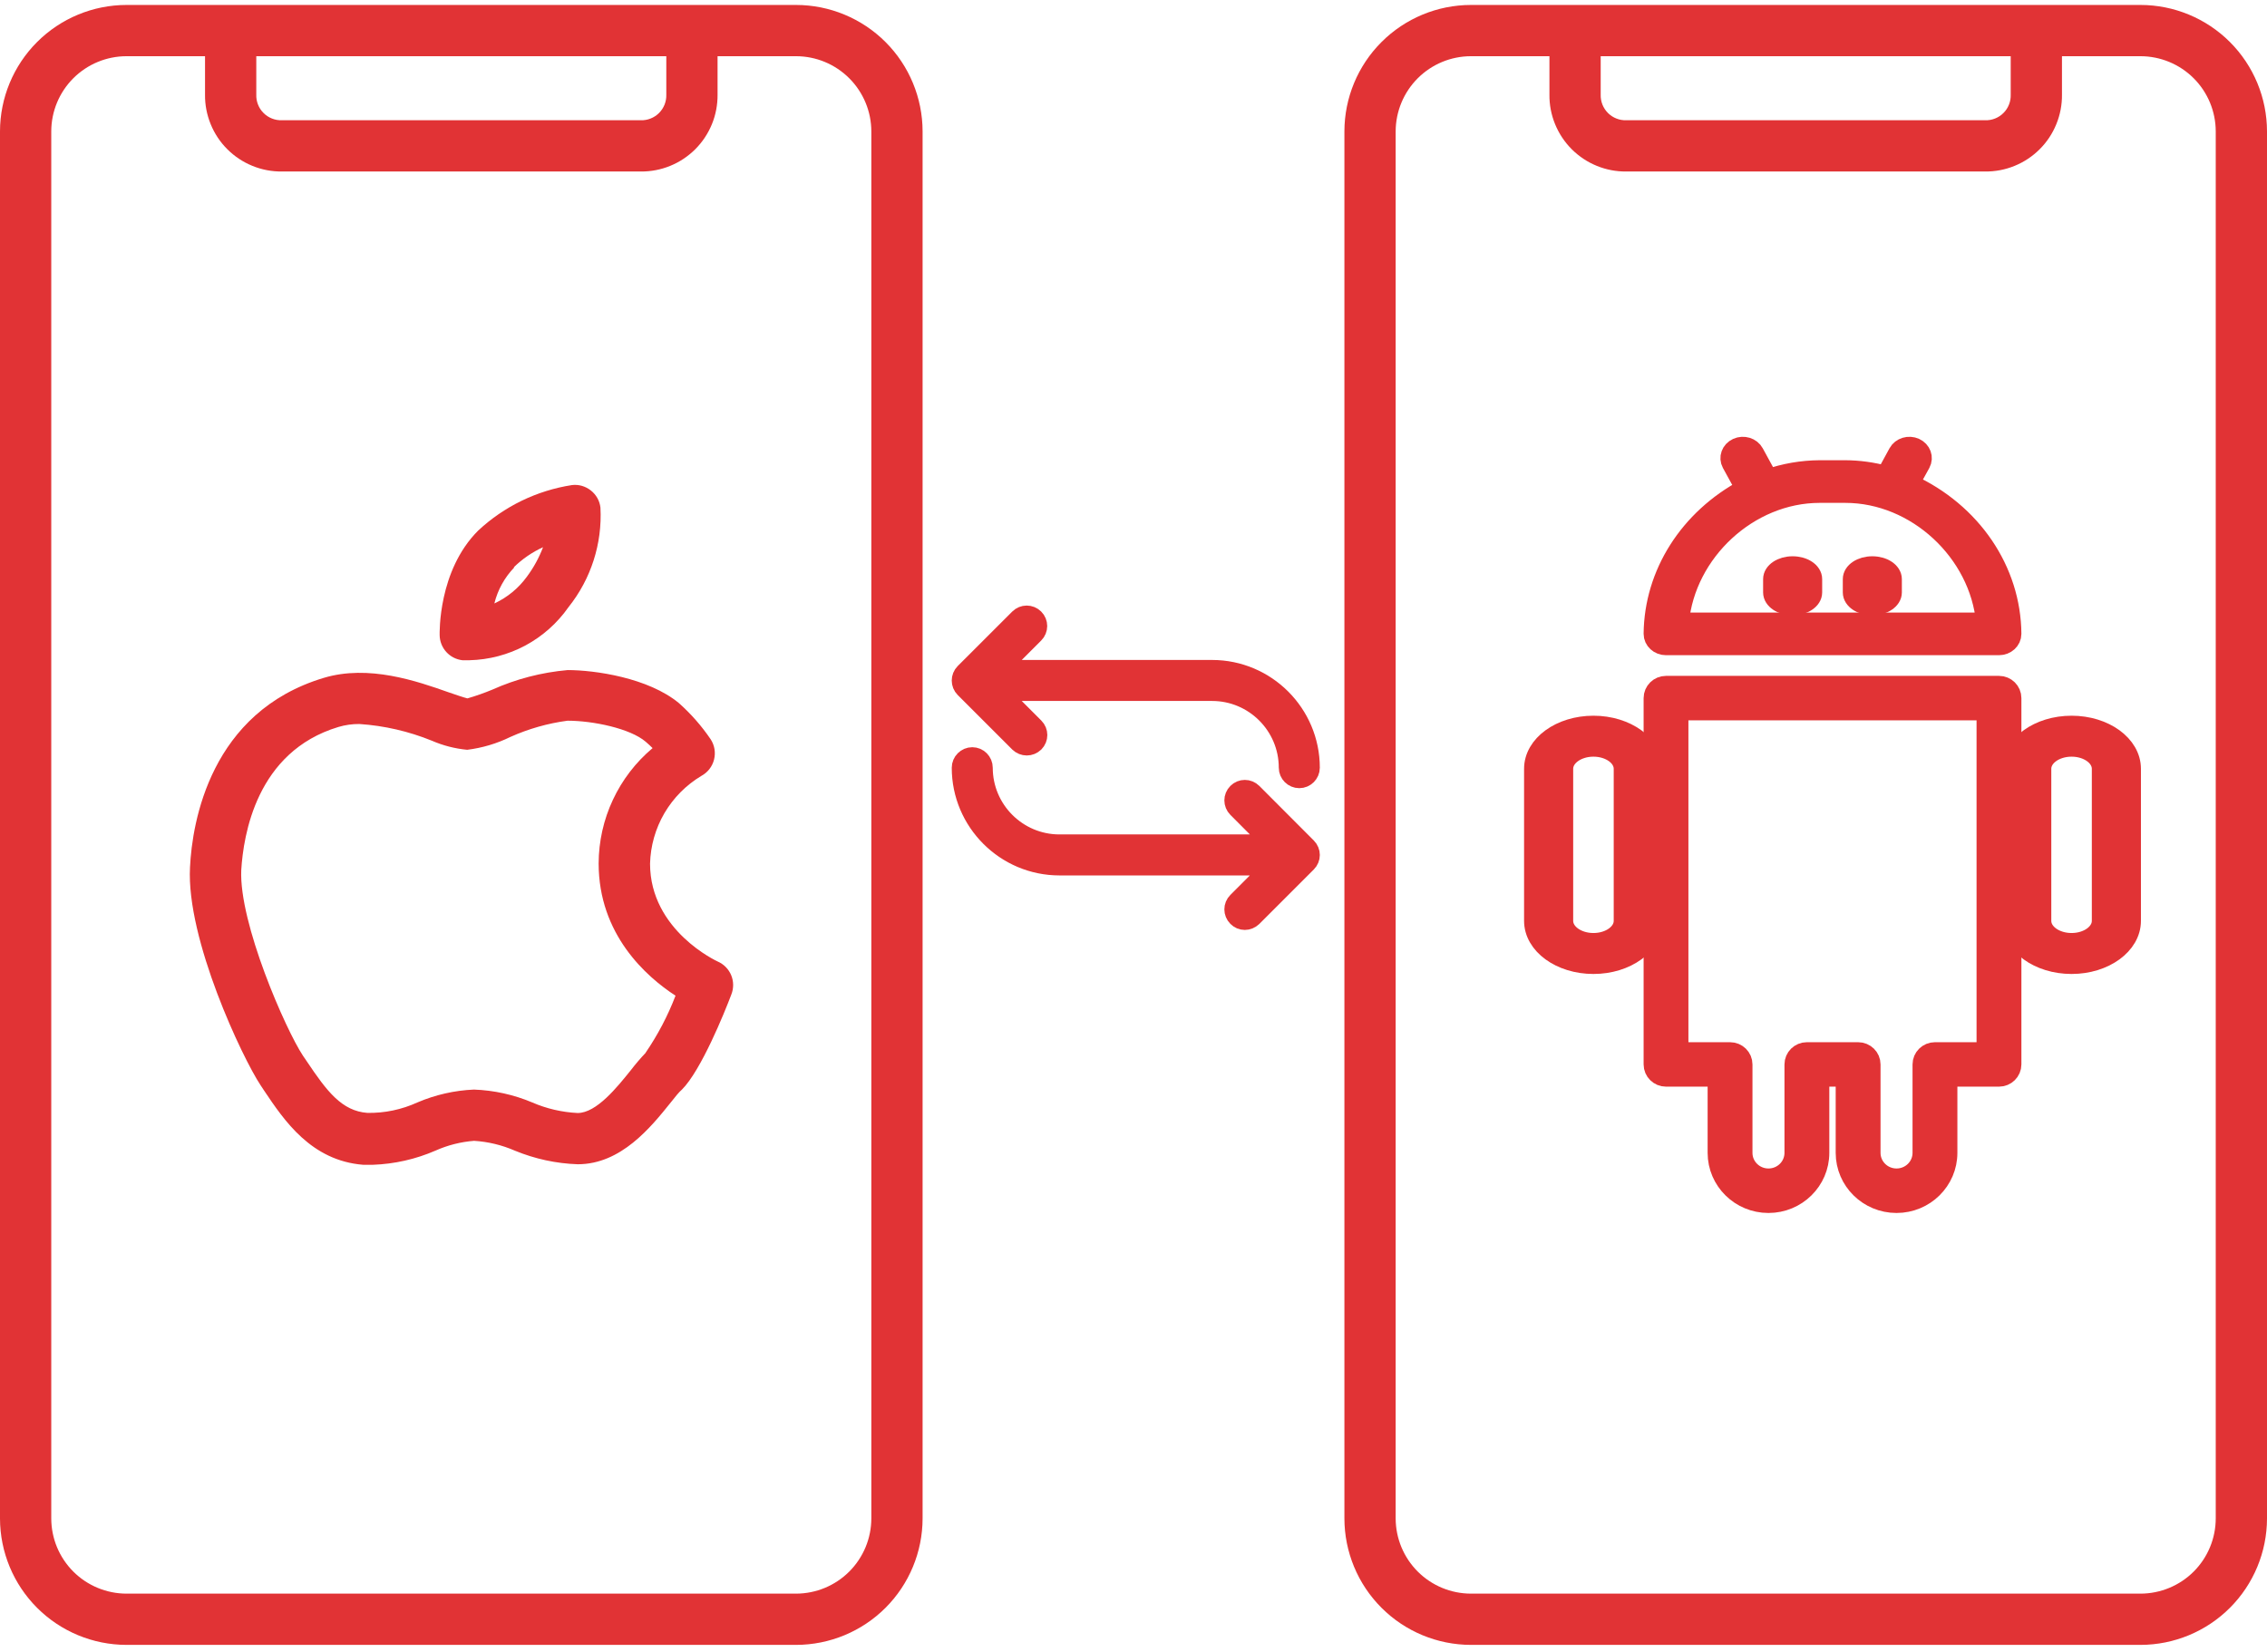
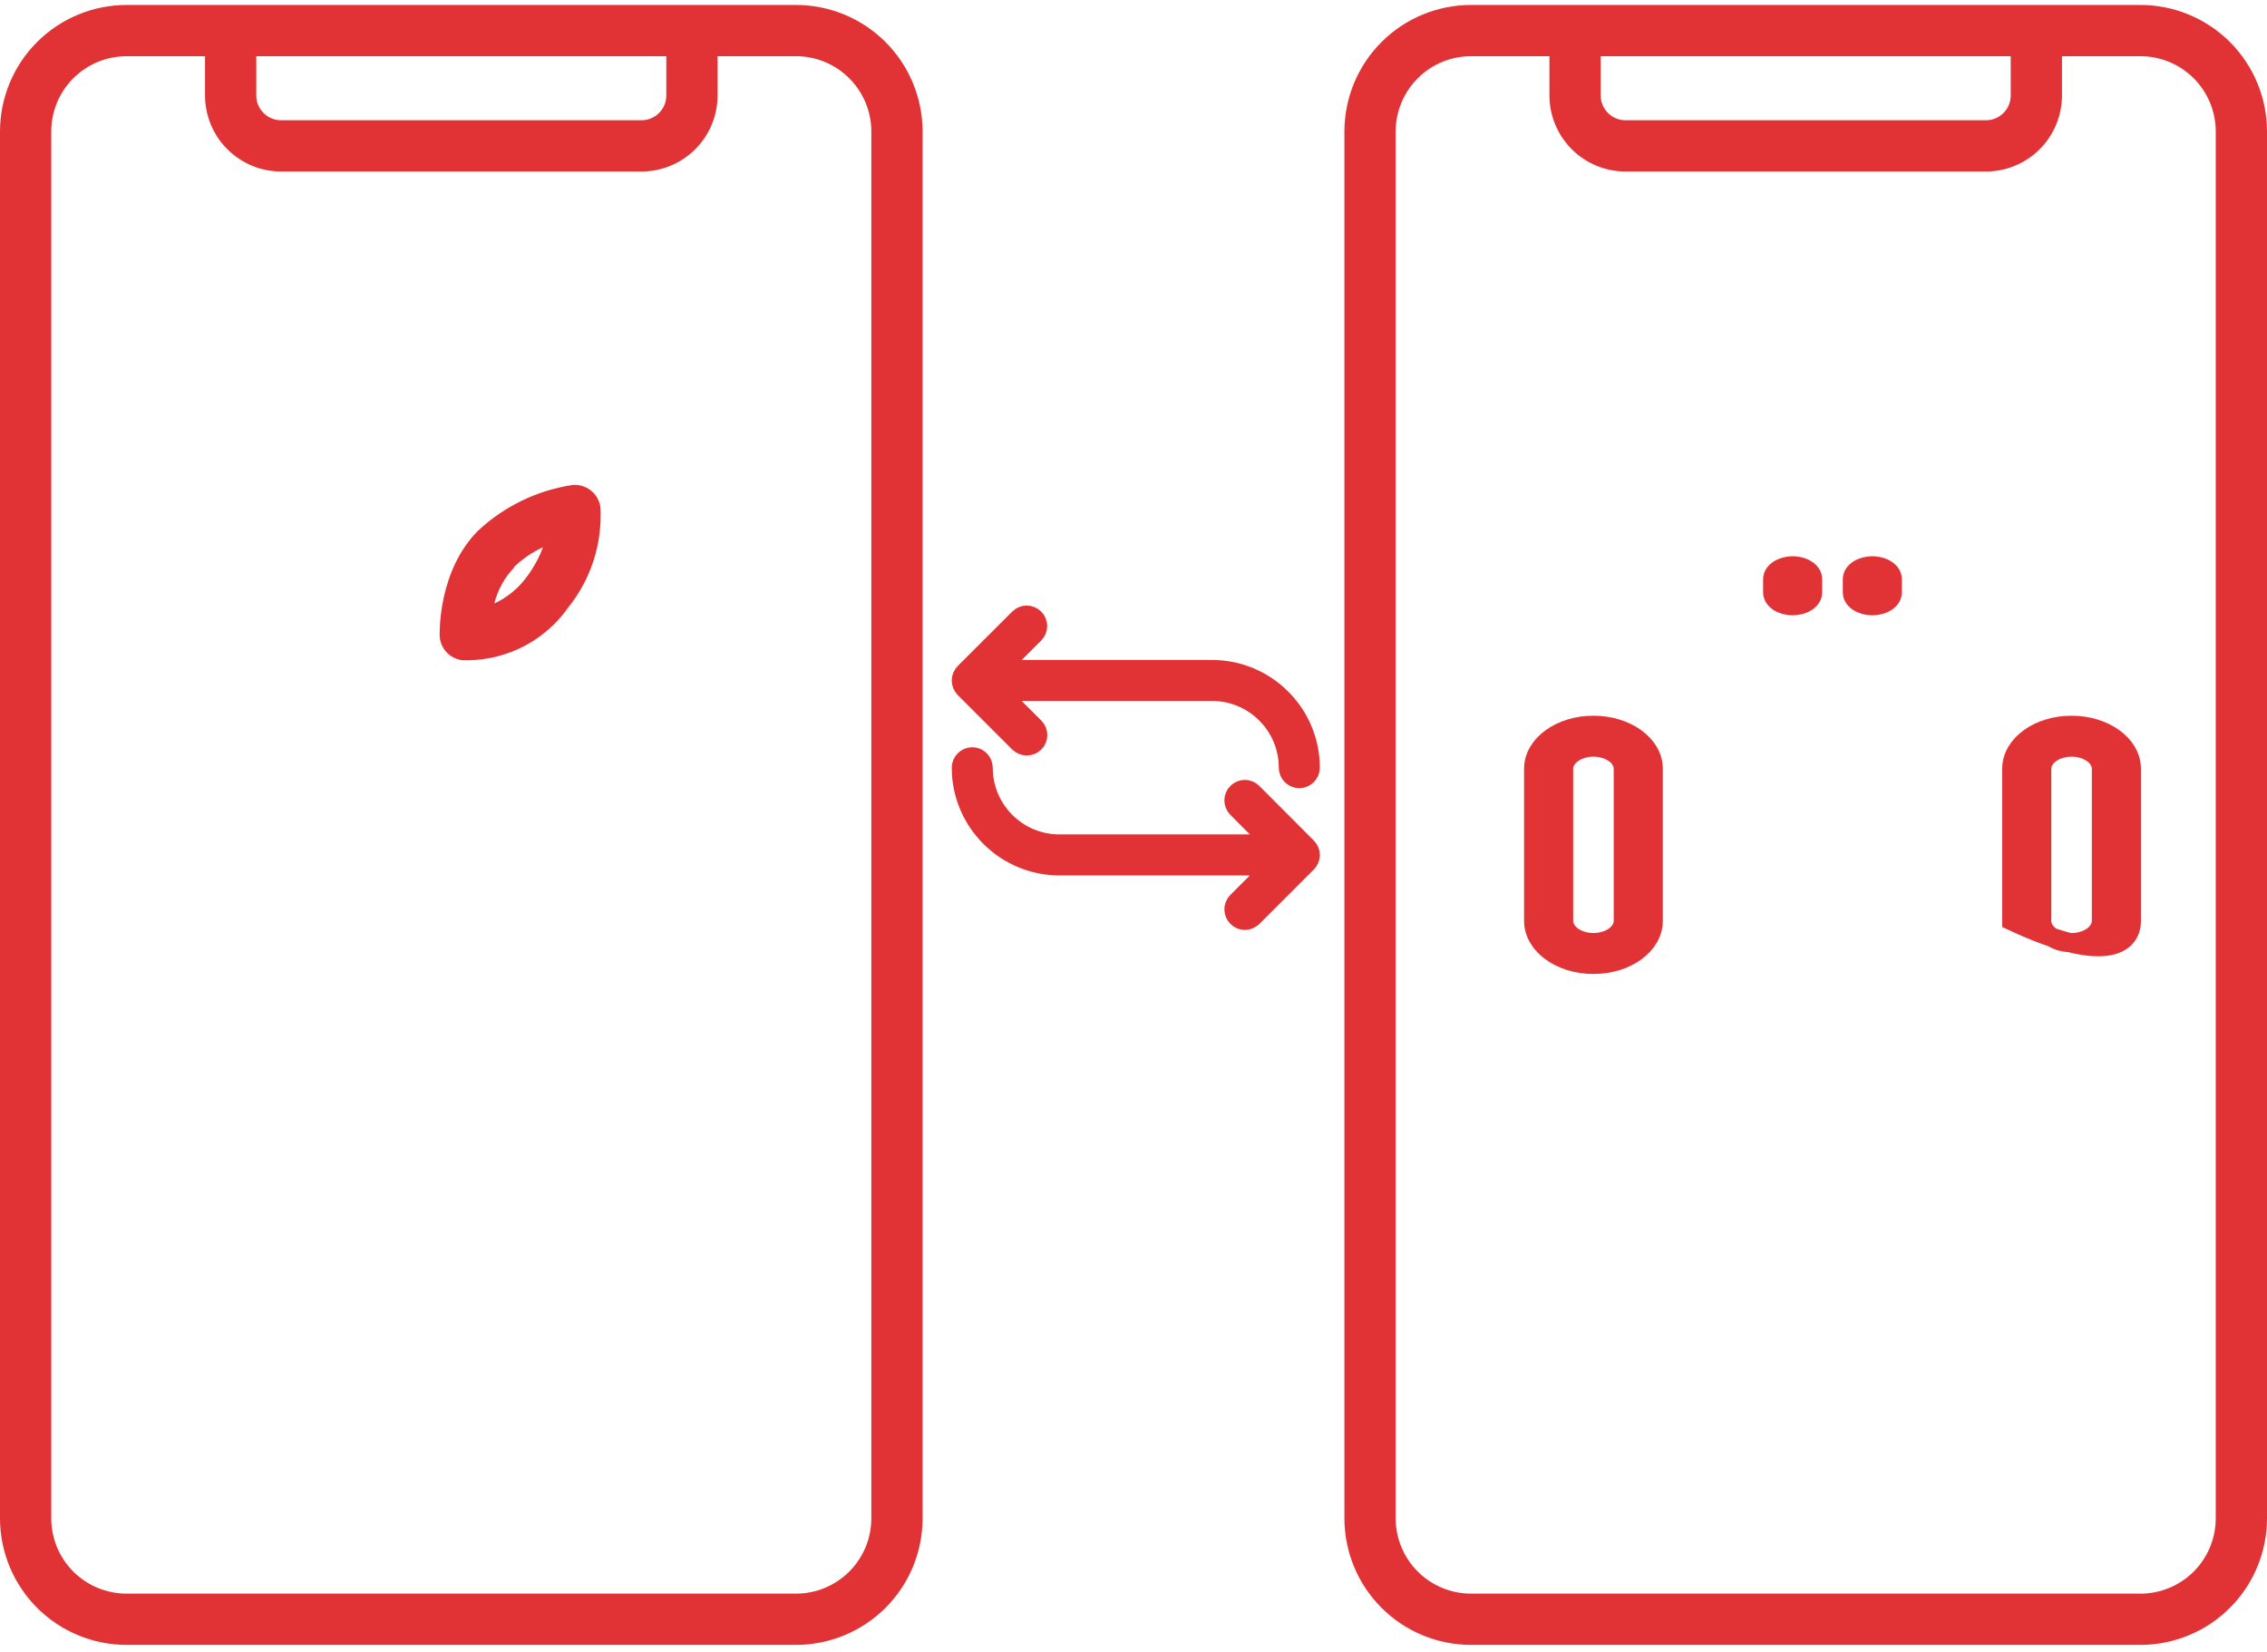
<svg xmlns="http://www.w3.org/2000/svg" width="59" height="43" viewBox="0 0 59 43" fill="none">
-   <path d="M52.025 17.842H43.359C43.175 17.842 43.026 17.989 43.026 18.171V27.705C43.026 27.887 43.175 28.034 43.359 28.034H44.692V30.007C44.692 30.733 45.289 31.322 46.025 31.322C46.762 31.322 47.359 30.733 47.359 30.007V28.034H48.025V30.007C48.025 30.733 48.622 31.322 49.358 31.322C50.095 31.322 50.692 30.733 50.692 30.007V28.034H52.025C52.209 28.034 52.358 27.887 52.358 27.705V18.171C52.358 17.989 52.209 17.842 52.025 17.842ZM51.691 27.377H50.358C50.174 27.377 50.025 27.524 50.025 27.705V30.007C50.025 30.37 49.727 30.664 49.358 30.664C48.99 30.664 48.692 30.37 48.692 30.007V27.705C48.692 27.524 48.543 27.377 48.358 27.377H47.025C46.841 27.377 46.692 27.524 46.692 27.705V30.007C46.692 30.37 46.394 30.664 46.025 30.664C45.657 30.664 45.359 30.37 45.359 30.007V27.705C45.359 27.524 45.21 27.377 45.025 27.377H43.692V18.499H51.691V27.377Z" fill="#E13335" stroke="#E13335" stroke-width="0.5" />
  <path d="M41.47 18.879C40.611 18.879 39.915 19.385 39.915 20.01V23.969C39.915 24.594 40.611 25.101 41.47 25.101C42.33 25.101 43.026 24.594 43.026 23.969V20.01C43.026 19.385 42.33 18.879 41.47 18.879ZM42.248 23.969C42.248 24.282 41.9 24.535 41.47 24.535C41.041 24.535 40.693 24.282 40.693 23.969V20.01C40.693 19.698 41.041 19.445 41.47 19.445C41.9 19.445 42.248 19.698 42.248 20.01V23.969Z" fill="#E13335" stroke="#E13335" stroke-width="0.5" />
-   <path d="M53.914 18.879C53.055 18.879 52.358 19.385 52.358 20.01V23.969C52.358 24.594 53.055 25.101 53.914 25.101C54.773 25.101 55.469 24.594 55.469 23.969V20.01C55.469 19.385 54.773 18.879 53.914 18.879ZM54.691 23.969C54.691 24.282 54.343 24.535 53.914 24.535C53.484 24.535 53.136 24.282 53.136 23.969V20.01C53.136 19.698 53.484 19.445 53.914 19.445C54.343 19.445 54.691 19.698 54.691 20.01V23.969Z" fill="#E13335" stroke="#E13335" stroke-width="0.5" />
-   <path d="M49.701 12.589L49.992 12.061C50.074 11.91 50.007 11.727 49.842 11.651C49.678 11.576 49.477 11.637 49.395 11.788L49.076 12.373C48.735 12.28 48.381 12.231 48.025 12.229H47.359C46.897 12.232 46.44 12.311 46.009 12.463C46.006 12.441 45.999 12.419 45.99 12.398L45.657 11.788C45.575 11.637 45.374 11.576 45.21 11.651C45.045 11.727 44.978 11.91 45.06 12.061L45.394 12.671C45.403 12.686 45.415 12.701 45.427 12.714C43.953 13.499 43.04 14.938 43.026 16.499C43.026 16.667 43.175 16.804 43.359 16.804H52.025C52.209 16.804 52.358 16.667 52.358 16.499C52.345 14.842 51.319 13.332 49.701 12.589ZM43.706 16.194C43.873 14.374 45.508 12.839 47.359 12.839H48.025C49.876 12.839 51.511 14.374 51.678 16.194H43.706Z" fill="#E13335" stroke="#E13335" stroke-width="0.5" />
+   <path d="M53.914 18.879C53.055 18.879 52.358 19.385 52.358 20.01V23.969C54.773 25.101 55.469 24.594 55.469 23.969V20.01C55.469 19.385 54.773 18.879 53.914 18.879ZM54.691 23.969C54.691 24.282 54.343 24.535 53.914 24.535C53.484 24.535 53.136 24.282 53.136 23.969V20.01C53.136 19.698 53.484 19.445 53.914 19.445C54.343 19.445 54.691 19.698 54.691 20.01V23.969Z" fill="#E13335" stroke="#E13335" stroke-width="0.5" />
  <path d="M46.654 14.729C46.368 14.729 46.136 14.883 46.136 15.074V15.42C46.136 15.611 46.368 15.765 46.654 15.765C46.941 15.765 47.173 15.611 47.173 15.42V15.074C47.173 14.883 46.941 14.729 46.654 14.729Z" fill="#E13335" stroke="#E13335" stroke-width="0.5" />
  <path d="M48.728 14.729C48.442 14.729 48.21 14.883 48.21 15.074V15.42C48.21 15.611 48.442 15.765 48.728 15.765C49.015 15.765 49.247 15.611 49.247 15.42V15.074C49.247 14.883 49.015 14.729 48.728 14.729Z" fill="#E13335" stroke="#E13335" stroke-width="0.5" />
  <path d="M20.719 0.129H3.291C2.419 0.13 1.582 0.477 0.965 1.094C0.348 1.711 0.001 2.548 0 3.42V39.523C0.001 40.395 0.348 41.232 0.965 41.849C1.582 42.466 2.419 42.813 3.291 42.814H20.719C21.592 42.813 22.428 42.466 23.046 41.849C23.663 41.232 24.01 40.395 24.011 39.523V3.42C24.01 2.548 23.663 1.711 23.046 1.094C22.428 0.477 21.592 0.13 20.719 0.129ZM6.67 1.463H17.341V2.463C17.344 2.552 17.328 2.64 17.296 2.722C17.263 2.804 17.214 2.879 17.152 2.941C17.089 3.004 17.015 3.053 16.932 3.085C16.85 3.118 16.762 3.133 16.674 3.13H7.337C7.248 3.133 7.16 3.118 7.078 3.085C6.996 3.053 6.921 3.004 6.859 2.941C6.796 2.879 6.747 2.804 6.715 2.722C6.682 2.64 6.667 2.552 6.67 2.463V1.463ZM22.677 39.523C22.676 40.042 22.469 40.539 22.102 40.906C21.735 41.273 21.238 41.479 20.719 41.48H3.291C2.773 41.479 2.275 41.273 1.908 40.906C1.541 40.539 1.335 40.042 1.334 39.523V3.42C1.335 2.901 1.541 2.404 1.908 2.037C2.275 1.67 2.773 1.464 3.291 1.463H5.336V2.463C5.333 2.727 5.383 2.988 5.483 3.232C5.582 3.476 5.729 3.698 5.916 3.884C6.102 4.07 6.324 4.218 6.568 4.317C6.812 4.417 7.073 4.467 7.337 4.464H16.674C16.938 4.467 17.199 4.417 17.443 4.317C17.687 4.218 17.908 4.07 18.095 3.884C18.281 3.698 18.428 3.476 18.528 3.232C18.628 2.988 18.677 2.727 18.675 2.463V1.463H20.719C21.238 1.464 21.735 1.67 22.102 2.037C22.469 2.404 22.676 2.901 22.677 3.42V39.523Z" fill="#E13335" />
  <path d="M55.709 0.129H38.281C37.408 0.13 36.572 0.477 35.955 1.094C35.337 1.711 34.99 2.548 34.989 3.42V39.523C34.99 40.395 35.337 41.232 35.955 41.849C36.572 42.466 37.408 42.813 38.281 42.814H55.709C56.581 42.813 57.418 42.466 58.035 41.849C58.652 41.232 58.999 40.395 59 39.523V3.42C58.999 2.548 58.652 1.711 58.035 1.094C57.418 0.477 56.581 0.13 55.709 0.129ZM41.659 1.463H52.33V2.463C52.333 2.552 52.318 2.64 52.285 2.722C52.253 2.804 52.204 2.879 52.141 2.941C52.079 3.004 52.004 3.053 51.922 3.085C51.84 3.118 51.752 3.133 51.663 3.13H42.326C42.238 3.133 42.15 3.118 42.068 3.085C41.985 3.053 41.911 3.004 41.848 2.941C41.786 2.879 41.737 2.804 41.704 2.722C41.672 2.64 41.656 2.552 41.659 2.463V1.463ZM57.666 39.523C57.665 40.042 57.459 40.539 57.092 40.906C56.725 41.273 56.227 41.479 55.709 41.48H38.281C37.762 41.479 37.265 41.273 36.898 40.906C36.531 40.539 36.324 40.042 36.323 39.523V3.42C36.324 2.901 36.531 2.404 36.898 2.037C37.265 1.67 37.762 1.464 38.281 1.463H40.325V2.463C40.322 2.727 40.372 2.988 40.472 3.232C40.572 3.476 40.719 3.698 40.905 3.884C41.092 4.07 41.313 4.218 41.557 4.317C41.801 4.417 42.062 4.467 42.326 4.464H51.663C51.927 4.467 52.188 4.417 52.432 4.317C52.676 4.218 52.898 4.07 53.084 3.884C53.271 3.698 53.418 3.476 53.517 3.232C53.617 2.988 53.667 2.727 53.664 2.463V1.463H55.709C56.227 1.464 56.725 1.67 57.092 2.037C57.459 2.404 57.665 2.901 57.666 3.42V39.523Z" fill="#E13335" />
-   <path d="M18.675 25.025C18.675 25.025 16.918 24.225 16.918 22.48C16.93 22.018 17.058 21.567 17.291 21.167C17.525 20.768 17.855 20.434 18.252 20.196C18.333 20.152 18.405 20.092 18.462 20.019C18.519 19.947 18.56 19.863 18.583 19.773C18.606 19.683 18.61 19.59 18.595 19.498C18.58 19.407 18.546 19.32 18.495 19.242C18.261 18.897 17.985 18.583 17.674 18.305C16.874 17.638 15.473 17.441 14.773 17.441C14.095 17.501 13.431 17.673 12.809 17.952C12.599 18.039 12.384 18.115 12.165 18.178C12.069 18.155 11.858 18.082 11.682 18.022C10.851 17.728 9.594 17.291 8.423 17.645C5.479 18.532 5.002 21.387 4.945 22.574C4.845 24.451 6.316 27.546 6.779 28.243L6.876 28.39C7.393 29.16 8.097 30.211 9.454 30.318H9.701C10.265 30.298 10.82 30.173 11.338 29.947C11.655 29.806 11.993 29.721 12.339 29.694C12.705 29.717 13.065 29.804 13.402 29.951C13.922 30.165 14.475 30.285 15.037 30.304C16.167 30.304 16.944 29.334 17.458 28.694C17.571 28.55 17.678 28.417 17.748 28.36C18.245 27.863 18.855 26.359 19.032 25.889C19.097 25.727 19.097 25.546 19.03 25.384C18.963 25.223 18.836 25.094 18.675 25.025ZM16.804 27.403C16.666 27.548 16.536 27.701 16.414 27.86C16.06 28.3 15.524 28.97 15.033 28.97C14.625 28.95 14.224 28.857 13.849 28.694C13.369 28.492 12.856 28.379 12.335 28.36C11.829 28.382 11.331 28.495 10.865 28.694C10.456 28.881 10.01 28.975 9.561 28.967C8.894 28.917 8.507 28.403 7.99 27.633L7.883 27.476C7.44 26.809 6.216 24.028 6.279 22.644C6.336 21.74 6.669 19.566 8.807 18.922C8.984 18.869 9.169 18.843 9.354 18.845C10.001 18.888 10.637 19.035 11.238 19.279C11.53 19.406 11.841 19.486 12.159 19.516C12.549 19.468 12.929 19.355 13.282 19.182C13.755 18.97 14.256 18.827 14.77 18.759C15.437 18.759 16.404 18.962 16.804 19.306C16.867 19.359 16.927 19.416 16.984 19.472C16.546 19.84 16.193 20.3 15.951 20.818C15.708 21.336 15.582 21.901 15.58 22.474C15.58 24.318 16.814 25.419 17.581 25.916C17.38 26.44 17.118 26.939 16.801 27.403H16.804Z" fill="#E13335" />
  <path d="M12.036 17.185C12.036 17.185 12.112 17.185 12.216 17.185C12.724 17.173 13.223 17.042 13.672 16.802C14.12 16.561 14.506 16.218 14.797 15.801C15.382 15.069 15.677 14.148 15.627 13.213C15.617 13.125 15.59 13.041 15.547 12.964C15.504 12.888 15.446 12.82 15.377 12.766C15.308 12.711 15.229 12.671 15.144 12.646C15.06 12.622 14.971 12.615 14.884 12.626C13.969 12.768 13.118 13.181 12.442 13.813C11.399 14.857 11.442 16.481 11.442 16.534C11.445 16.696 11.507 16.852 11.616 16.971C11.725 17.091 11.874 17.167 12.036 17.185ZM13.37 14.767C13.592 14.55 13.85 14.372 14.133 14.243C14.029 14.517 13.888 14.775 13.713 15.01C13.495 15.311 13.203 15.551 12.866 15.707C12.953 15.353 13.133 15.029 13.386 14.767H13.37Z" fill="#E13335" />
  <path d="M32.598 20.633C32.487 20.522 32.308 20.522 32.198 20.633C32.087 20.743 32.087 20.922 32.198 21.033L33.131 21.969H27.573C26.478 21.969 25.587 21.078 25.587 19.983C25.587 19.827 25.46 19.699 25.304 19.699C25.148 19.699 25.02 19.827 25.02 19.983C25.02 21.39 26.166 22.536 27.573 22.536H33.131L32.198 23.47C32.087 23.58 32.087 23.759 32.198 23.87C32.252 23.926 32.323 23.955 32.396 23.955C32.47 23.955 32.541 23.926 32.598 23.872L34.016 22.454C34.127 22.343 34.127 22.165 34.016 22.054L32.598 20.633Z" fill="#E13335" stroke="#E13335" stroke-width="0.5" />
  <path d="M26.521 19.332C26.578 19.386 26.649 19.414 26.723 19.414C26.796 19.414 26.867 19.386 26.924 19.332C27.035 19.221 27.035 19.042 26.924 18.932L25.988 17.995H31.545C32.641 17.995 33.531 18.886 33.531 19.982C33.531 20.137 33.659 20.265 33.815 20.265C33.971 20.265 34.099 20.137 34.099 19.982C34.099 18.574 32.953 17.428 31.545 17.428H25.988L26.921 16.495C27.032 16.384 27.032 16.205 26.921 16.095C26.81 15.984 26.632 15.984 26.521 16.095L25.102 17.513C24.992 17.624 24.992 17.803 25.102 17.913L26.521 19.332Z" fill="#E13335" stroke="#E13335" stroke-width="0.5" />
</svg>